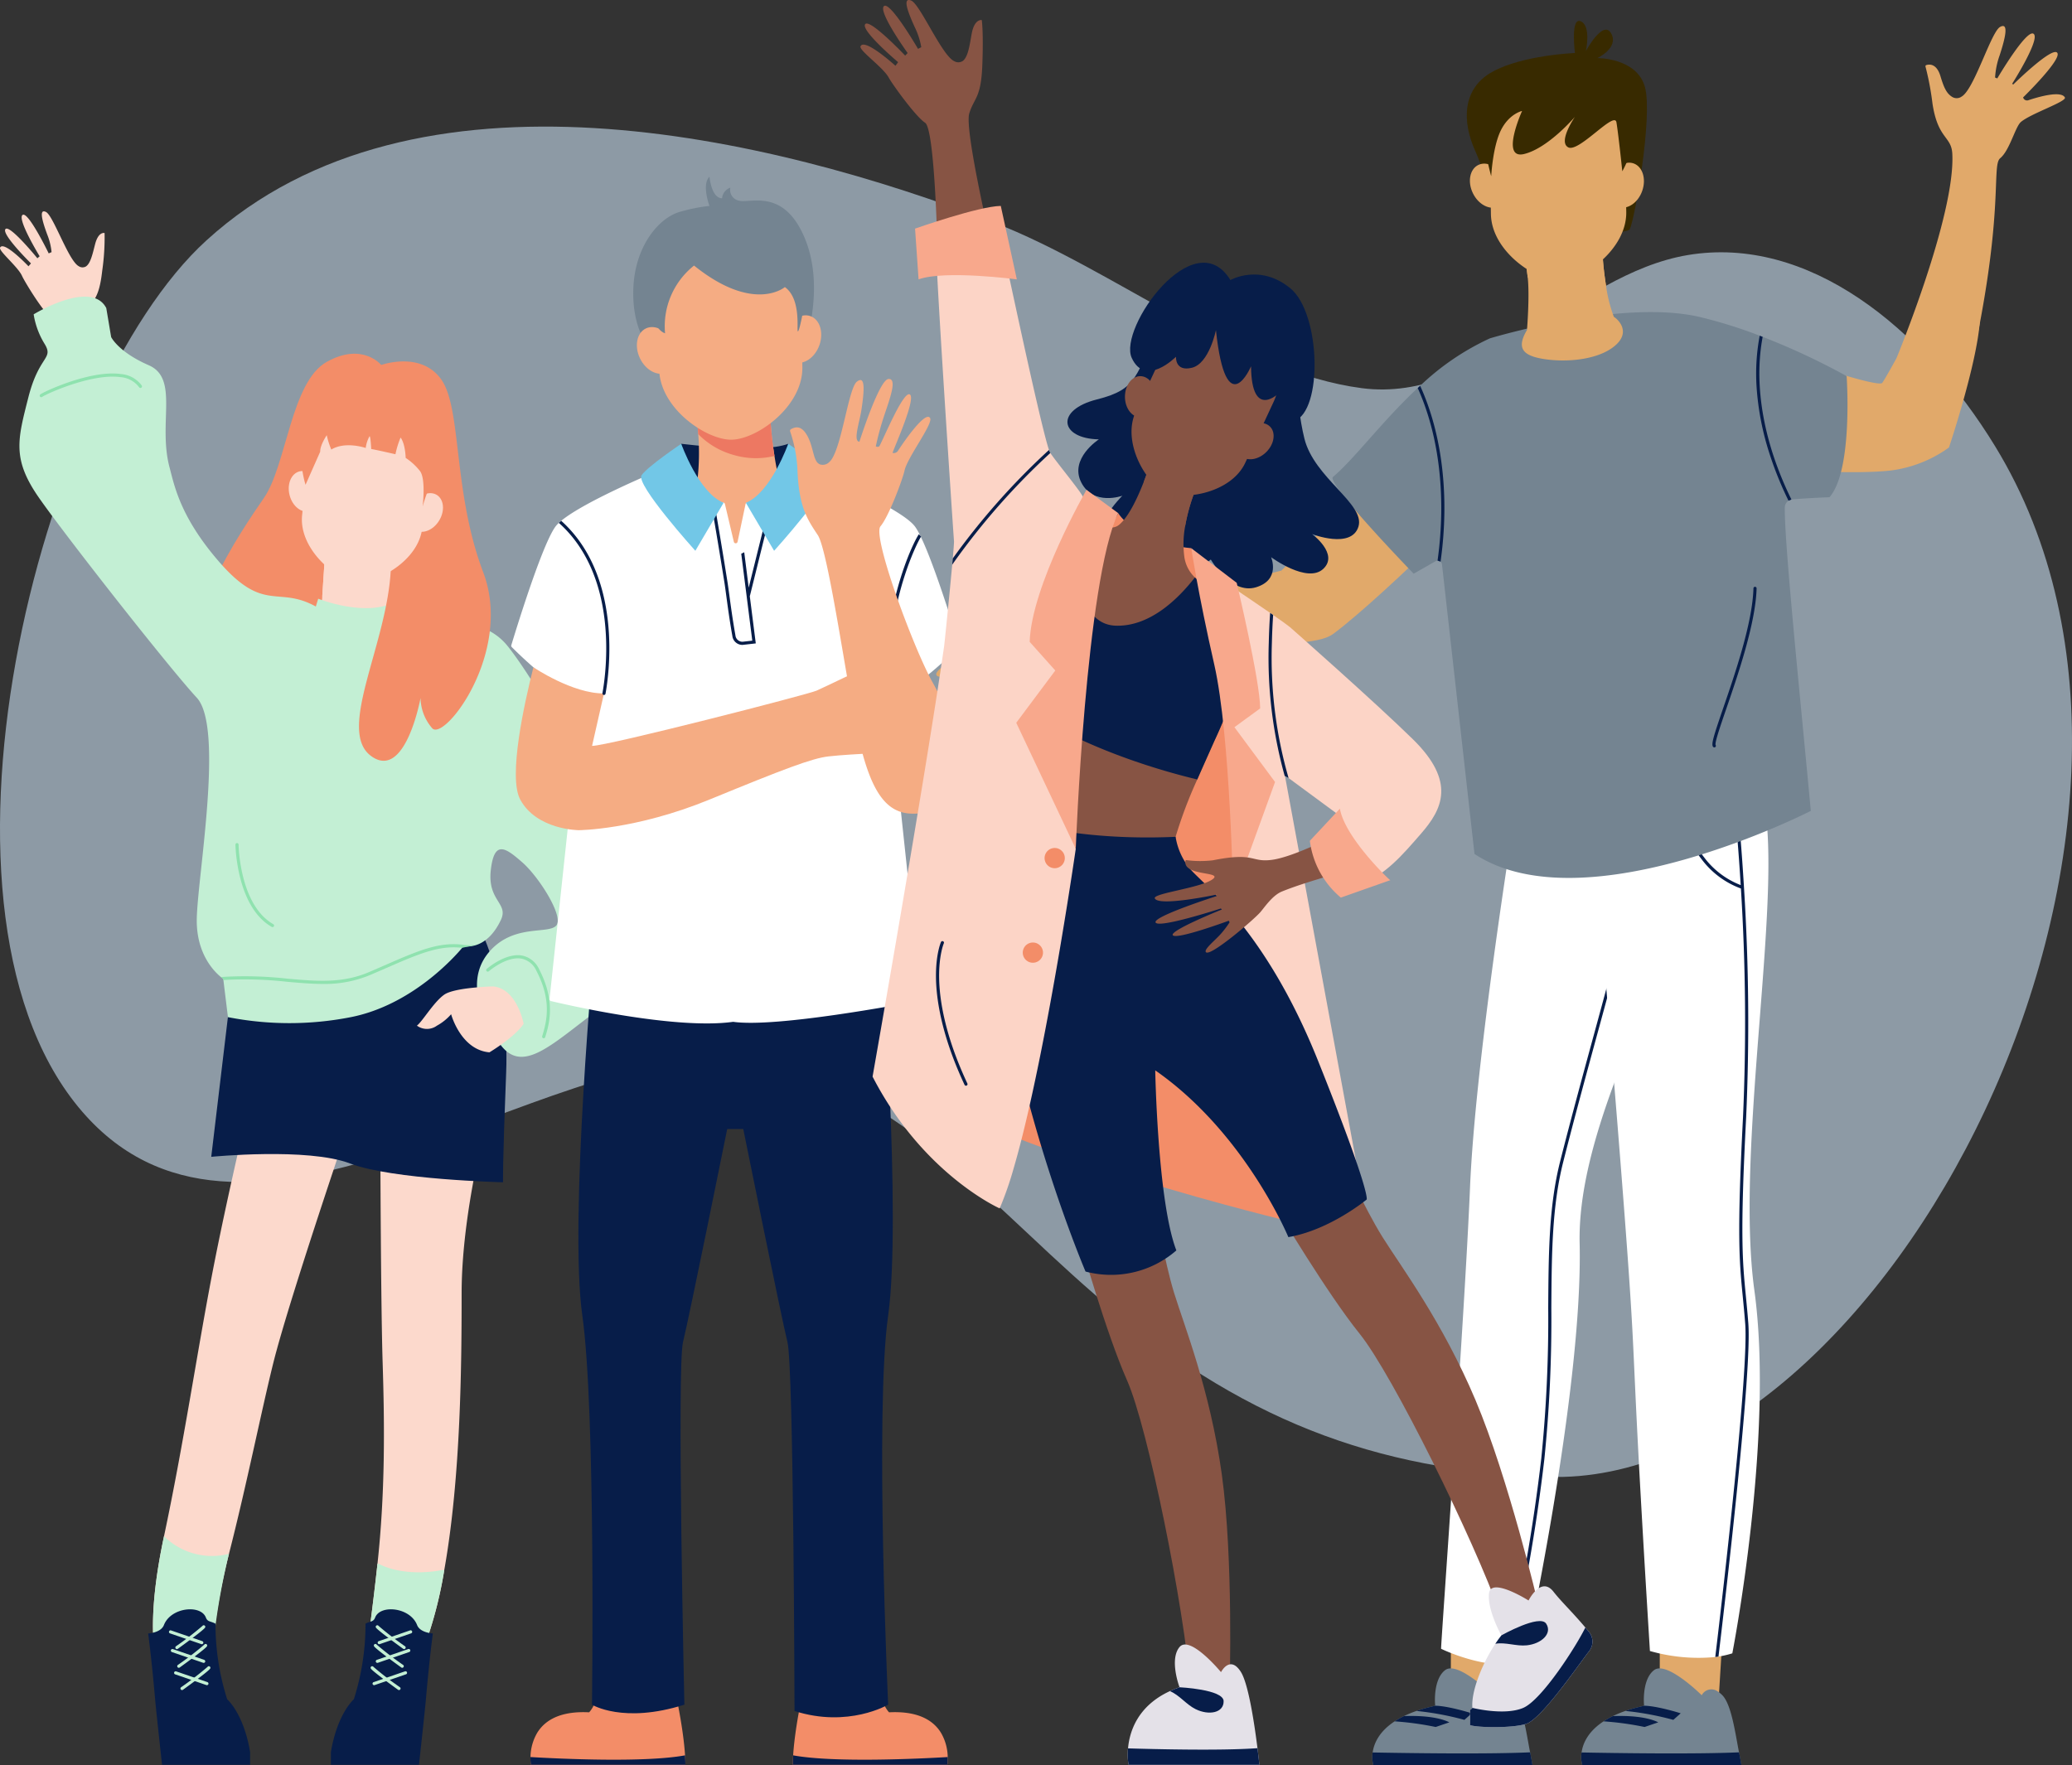
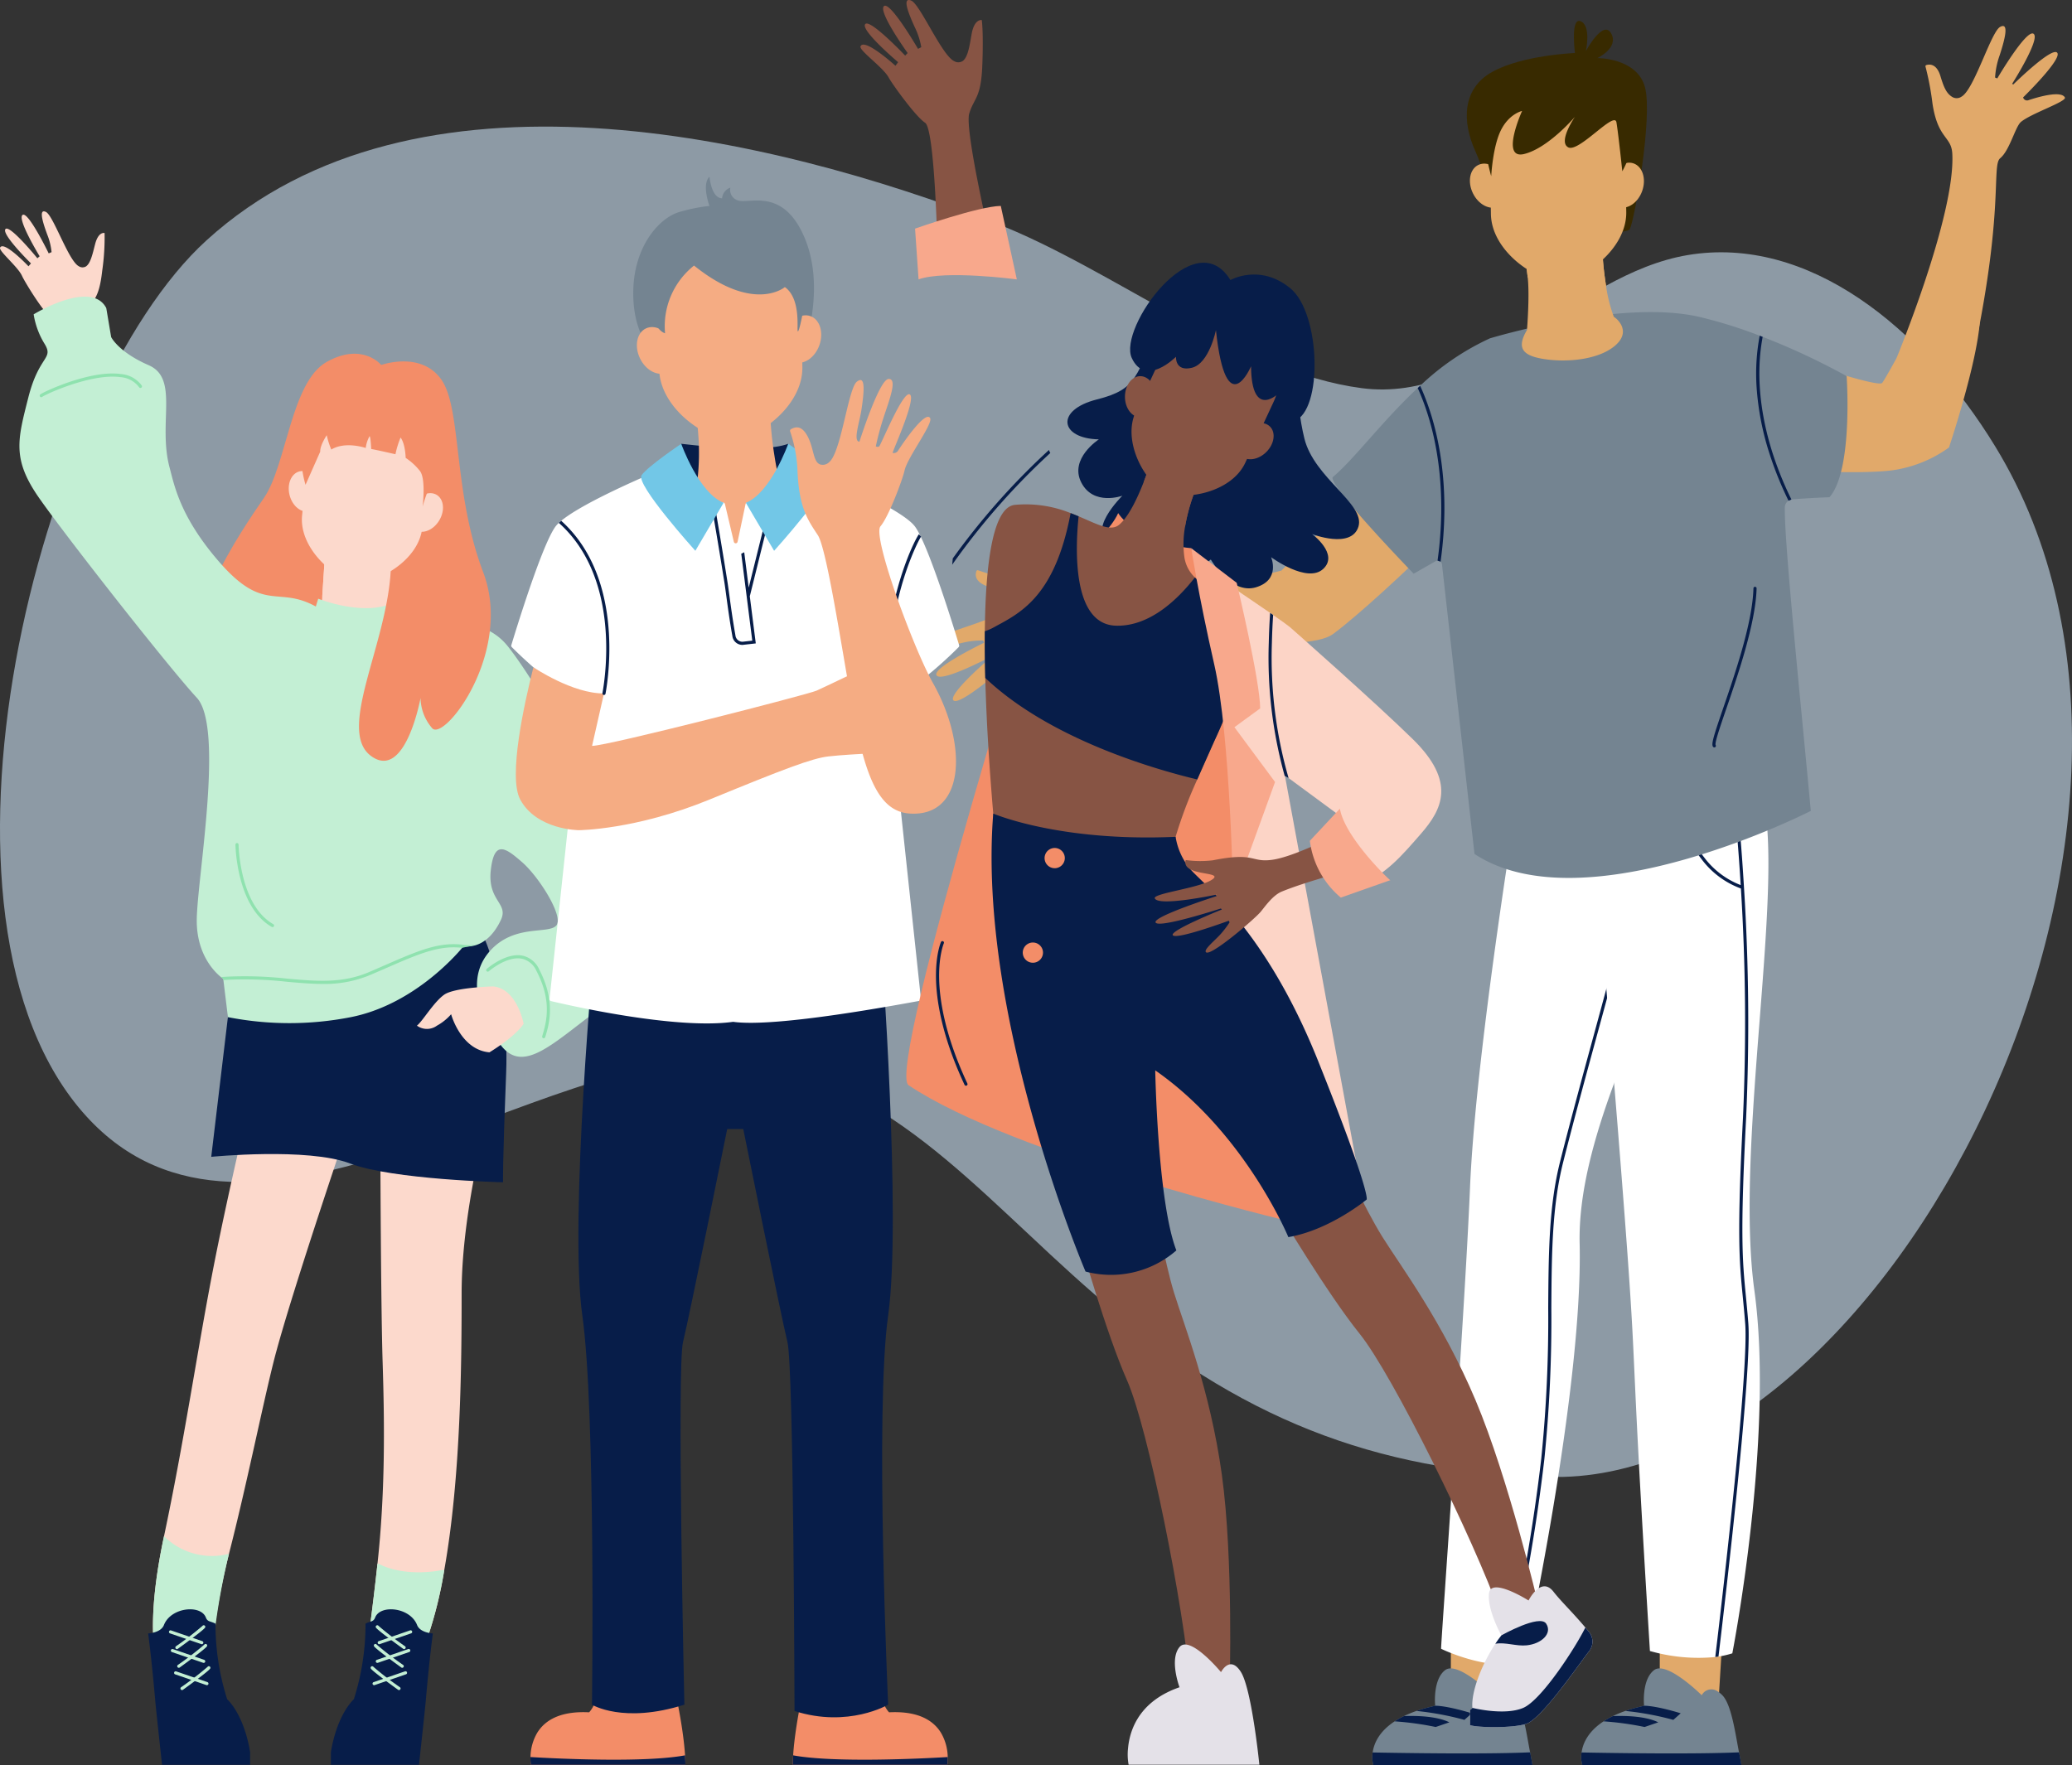
<svg xmlns="http://www.w3.org/2000/svg" width="510" height="434.52" viewBox="0 0 510 434.52">
  <rect x="0" y="0" width="510" height="434.52" fill="#333333" stroke="none" />
  <defs>
    <clipPath id="clip-path">
      <path id="Clip_2" data-name="Clip 2" d="M0,0H510V332.444H0Z" fill="none" />
    </clipPath>
    <clipPath id="clip-path-2">
      <path id="Clip_2-2" data-name="Clip 2" d="M0,0H41.477V87.849H0Z" fill="none" />
    </clipPath>
    <clipPath id="clip-path-3">
      <path id="Clip_69" data-name="Clip 69" d="M0,0H25.766V47.927H0Z" fill="none" />
    </clipPath>
    <clipPath id="clip-path-4">
      <path id="Clip_222" data-name="Clip 222" d="M0,0H32.011V60.778H0Z" fill="none" />
    </clipPath>
  </defs>
  <g id="Group_2" data-name="Group 2" transform="translate(-780 -121.56)">
    <g id="Group_3" data-name="Group 3" transform="translate(780 152.727)">
      <path id="Clip_2-3" data-name="Clip 2" d="M0,0H510V332.444H0Z" fill="none" />
      <g id="Group_3-2" data-name="Group 3" clip-path="url(#clip-path)">
        <path id="Fill_1" data-name="Fill 1" d="M491.12,78.769c57.636,94.294-27.492,256.567-110.175,253.637-42.43-1.5-76.016-14.092-111.547-44.929-29.6-25.687-51.685-54.6-89.524-57.577C133.532,226.252,61.8,288.182,21.259,243.656-23.112,194.912,9.431,65.65,50.839,27.992,102.123-18.65,189.813,2.429,244.716,23.65,274.14,35.022,305.031,60.458,335.2,64.394c29.5,3.849,51.946-28.059,80.27-32.776,29.462-4.907,57.6,17.614,75.653,47.151" transform="translate(0 0)" fill="#8d9aa5" />
      </g>
    </g>
    <g id="Group_244" data-name="Group 244" transform="translate(780 121.56)">
      <g id="Group_3-3" data-name="Group 3" transform="translate(466.792 6.405)">
        <path id="Clip_2-4" data-name="Clip 2" d="M0,0H41.477V87.849H0Z" transform="translate(0 0)" fill="none" />
        <g id="Group_3-4" data-name="Group 3" transform="translate(0 0)" clip-path="url(#clip-path-2)">
          <path id="Fill_1-2" data-name="Fill 1" d="M0,81.794c4.017,3.61,17.425,6.055,17.425,6.055,9.56-41.218,5.793-53.387,8.116-55.309s3.705-7.726,5.082-8.906c2.445-2.1,11.391-5.051,10.829-6.055-.982-1.76-6.655-.088-9,.694a.991.991,0,0,1-1.276-.7s9.707-9.461,8.388-11S28.736,14.41,28.736,14.41l-.253-.2S35.5,3.179,33.753,1.919,24.819,12.9,24.819,12.9l-.545-.211A19.7,19.7,0,0,1,25.4,7.215c1.372-4.2,2.342-8.22.11-6.99-2.131,1.174-6,14.119-9.033,16.823a2.513,2.513,0,0,1-.417.309,2.1,2.1,0,0,1-2.155.2l-.007,0c-1.515-.827-2.2-2.314-3.065-5.2C9.883,9.186,8.071,9.389,7.352,9.615a.3.3,0,0,0-.2.388,70.3,70.3,0,0,1,1.723,9.135c1.333,8.746,4.639,7.93,4.871,12.3C14.555,46.63,0,81.794,0,81.794" transform="translate(0 0)" fill="#e1a96a" />
        </g>
      </g>
      <path id="Fill_4" data-name="Fill 4" d="M23.055,9.2s-2.678,4.89-3.493,6.055S1.4,10.6,1.4,10.6L0,36.843s13.179.907,21.541,0A31.19,31.19,0,0,0,35.98,31.165S42.827,10.829,43.595,0Z" transform="translate(443.737 79)" fill="#e1a96a" />
      <path id="Fill_6" data-name="Fill 6" d="M86.168.1c1.5,5.939,2.941,17.986,2.941,17.986-41.863,6.144-54.517-.046-56.623,2.11s-8,3.059-9.293,4.334C20.9,26.8,17.225,35.473,16.27,34.83c-1.674-1.123.459-6.639,1.431-8.913a.99.99,0,0,0-.595-1.328S6.88,33.487,5.453,32.046s8.7-10.149,8.7-10.149l-.184-.269S2.407,27.716,1.294,25.871s11.677-8,11.677-8l-.165-.56a19.706,19.706,0,0,0-5.547.667C2.956,19-1.125,19.637.283,17.513c1.345-2.028,14.563-4.821,17.508-7.621a2.625,2.625,0,0,0,.342-.39,2.1,2.1,0,0,0,.375-2.133.021.021,0,0,0,0-.007c-.7-1.577-2.125-2.386-4.929-3.481C10.495,2.679,10.848.889,11.131.19a.305.305,0,0,1,.4-.165A70.128,70.128,0,0,0,20.5,2.492C29.1,4.537,28.019,7.766,32.354,8.357c12.164,1.656,30.138-2.938,41.6-5.307C77.747,2.267,86.168.1,86.168.1" transform="translate(229.225 140.378)" fill="#e1a96a" />
      <path id="Fill_8" data-name="Fill 8" d="M5.856,3.281S3.484,4.784,0,2.523a2.576,2.576,0,0,0,.342-.391A2.1,2.1,0,0,0,.717,0,8.726,8.726,0,0,0,5.856,3.281" transform="translate(246.441 148.519)" fill="#ed7862" />
      <path id="Fill_10" data-name="Fill 10" d="M7.828,51.274c0-.482-2.6-12.264-5.782-19.334s-3.276-15.252,4.24-19.4S26.619,7.909,26.619,7.909,25.463-1.053,28.064.1s1.253,7.324,1.253,7.324,4.246-7.9,6.218-4.337-3.4,6.072-3.4,6.072,9.81-.1,11.738,7.227-2.6,32.765-3.758,34.885-32.283,0-32.283,0" transform="translate(361.035 5.143)" fill="#382a00" />
      <path id="Fill_12" data-name="Fill 12" d="M0,0V20.108s8.994,3.6,14.326,1.35L15.547,1.607Z" transform="translate(357.112 399.642)" fill="#e1a96a" />
      <path id="Fill_14" data-name="Fill 14" d="M63.9,41.31q-.095.514-.208,1.041c-3.12,14.875-13.507,35.137-21.1,55.7-4.991,13.519-8.777,27.166-8.491,39.493.842,36.5-13.752,103.213-13.752,103.213a19.69,19.69,0,0,1-3.837.459c-.265.006-.53.009-.8.008C7.8,241.158,0,237.3,0,237.3c-.072-1.133,5.793-81.765,7.117-113.485,1.315-31.5,10.689-89.62,10.689-89.62L57.974,0S60.337,8.031,63.8,27.84c.174.995.35,2.015.53,3.069a29.805,29.805,0,0,1-.433,10.4" transform="translate(354.71 168.607)" fill="#fff" />
      <path id="Fill_16" data-name="Fill 16" d="M27.038.265a.386.386,0,0,0-.75.168c-.023.352-.539,2.367-1.332,5.327v0c-.739,2.762-1.717,6.349-2.763,10.186-2.679,9.806-6.01,22.01-8.615,32.331-2.768,10.964-2.841,22.583-2.928,36.037A340.11,340.11,0,0,1,8.943,121.38,440.334,440.334,0,0,1,0,172.144c.266,0,.53,0,.8-.008A442.127,442.127,0,0,0,9.71,121.465a340.629,340.629,0,0,0,1.711-37.146c.085-13.4.161-24.978,2.905-35.852,2.6-10.315,5.934-22.516,8.609-32.318.922-3.375,1.646-6.032,2.213-8.125v0c1.715-6.347,1.976-7.5,1.891-7.758" transform="translate(370.425 237.681)" fill="#071d49" />
      <path id="Fill_18" data-name="Fill 18" d="M0,0V20.108s8.994,3.6,14.326,1.35L15.547,1.607Z" transform="translate(408.533 399.642)" fill="#e1a96a" />
      <path id="Fill_20" data-name="Fill 20" d="M47.439,122.9c4.974,36.161-5.424,89.374-5.424,89.374a22.815,22.815,0,0,1-3.4.794c-.264.042-.531.081-.794.114A43.435,43.435,0,0,1,21.734,211.7c-4.683-75.51-3.228-65.795-5.487-97.172C15.38,102.493,14.21,87.67,12.925,71.9v0c-.561-6.854-1.141-13.886-1.728-20.948v0q-.1-1.131-.191-2.261v0c-.022-.259-.042-.519-.064-.777-.128-1.559-4.924-6.523-6.123-10.764A151.224,151.224,0,0,1,0,5.534L34.135,1.692,49.155,0c6.243,21.568-6.688,86.739-1.715,122.9" transform="translate(384.377 194.755)" fill="#fff" />
      <path id="Fill_22" data-name="Fill 22" d="M37.883,0C37.933.569,0,38.39,0,38.39S.849,56.682,2.941,56.375c4.485-.658,7.729-.835,9.958-2.506,12.612-9.45,43.432-40.3,43.468-41.629C56.409,10.677,37.883,0,37.883,0" transform="translate(315.393 102.094)" fill="#e1a96a" />
      <path id="Fill_24" data-name="Fill 24" d="M15.314,123.039c-.2-2.558-.4-4.649-.6-6.671-.844-8.65-1.454-14.9.06-44.055a528.892,528.892,0,0,0-.5-56.124c-.017-.278-.035-.552-.05-.822C13.672,6.254,13.118.491,13.1.349a.385.385,0,0,0-.767.074c.013.14.553,5.764,1.1,14.679A20.474,20.474,0,0,1,4.44,8.288,25.937,25.937,0,0,1,.749,1.8a.386.386,0,1,0-.728.254A26.256,26.256,0,0,0,3.814,8.74a21.144,21.144,0,0,0,9.669,7.2A528.025,528.025,0,0,1,14,72.273c-1.517,29.215-.906,35.488-.058,44.171.2,2.017.4,4.1.6,6.655.886,11.45-5.343,65.086-7.37,82.043.264-.033.53-.072.794-.114,2.052-17.2,8.234-70.519,7.345-81.988" transform="translate(415.022 202.797)" fill="#071d49" />
      <path id="Fill_26" data-name="Fill 26" d="M111.318,48.092c-.143,8.661,3.814,46.863,6.4,74.707,0,0-55.624,28.489-82.781,10.6l-8-71.275a1.047,1.047,0,0,0-.35-.674,1.066,1.066,0,0,0-.742-.262,1.039,1.039,0,0,0-.48.138l-5.4,3.078S-1.683,42.086.1,40.583c5.287-4.444,12.077-13.692,20.858-21.89q.3-.278.6-.551v0A62.922,62.922,0,0,1,38.716,6.47S70.873-3.321,90.3,1.186a115.849,115.849,0,0,1,14.831,4.626c.247.094.492.189.735.285a170.735,170.735,0,0,1,20.668,9.662s1.64,23.138-4.217,29.818c0,0-4.556.154-9.141.528a1.5,1.5,0,0,0-.235.035,1.964,1.964,0,0,0-.713.293,2.022,2.022,0,0,0-.913,1.659" transform="translate(327.994 76.833)" fill="#748491" />
      <path id="Fill_28" data-name="Fill 28" d="M22.7,26.953c-4.241,3.4-12.06,3.983-17.6,3.039C.118,29.144-1.324,27.274,1.262,22.9c0,0,.7-8.478.17-13.028C1.011,6.231.558,3.761.558,3.761,11.373,6.073,20.344,0,20.344,0c-.838,1.811-.456,6.619.385,12.067a36.052,36.052,0,0,0,1.917,7.593c1.02.611,4.425,3.784.057,7.292" transform="translate(374.587 58.342)" fill="#e1a96a" />
      <path id="Fill_30" data-name="Fill 30" d="M20.171,12.067a17.556,17.556,0,0,1-8.193,1.908c-4.71,0-8.835-1.643-11.106-4.1C.453,6.231,0,3.761,0,3.761,10.814,6.073,19.786,0,19.786,0c-.839,1.811-.457,6.619.385,12.067" transform="translate(375.145 58.342)" fill="#e1a96a" style="mix-blend-mode: multiply;isolation: isolate" />
      <path id="Fill_32" data-name="Fill 32" d="M8.364,3.58C9.73,6.4,9.13,9.511,7.022,10.533S2.1,10.1.733,7.279-.033,1.347,2.075.326,7,.762,8.364,3.58" transform="translate(361.799 40.282)" fill="#e1a96a" />
      <path id="Fill_34" data-name="Fill 34" d="M.415,4.139C-.616,7.1.34,10.119,2.551,10.891s4.84-1,5.872-3.959S8.5.952,6.287.181s-4.84,1-5.872,3.958" transform="translate(395.797 40.046)" fill="#e1a96a" />
      <path id="Fill_36" data-name="Fill 36" d="M17.214,51.408C11.325,51.5.439,44.177.295,35.015L0,16.5A16.277,16.277,0,0,1,15.973.016L16.829,0A16.279,16.279,0,0,1,33.314,15.974l.293,18.516c.144,9.16-10.5,16.825-16.393,16.919" transform="translate(366.679 17.682)" fill="#e1a96a" />
      <path id="Fill_38" data-name="Fill 38" d="M.011,16.1C-.162,20.185,1.758,26.97,1.758,26.97s.373-7.3,2.4-11.35,5.2-4.722,5.2-4.722-5.452,12.046.5,10.6,12.507-9.155,12.507-9.155-4.24,6.167-1.638,7.516S32.1,10.8,32.583,13.692s1.445,12.053,1.445,12.053a24.824,24.824,0,0,0,2.12-5.079c.674-2.541,3.565-9.479-.674-14.78S19.749-2.072,7.464,1.933C1.842,3.766.155,12.715.011,16.1" transform="translate(365.286 16.417)" fill="#382a00" />
      <path id="Fill_40" data-name="Fill 40" d="M39.412,23.78H.258a6.826,6.826,0,0,1-.174-3.086c.3-2.165,1.528-5.111,5.406-7.658A20.963,20.963,0,0,1,7.8,11.731a28.663,28.663,0,0,1,3.06-1.26h0q.832-.288,1.746-.553c.9-.261,2.882-.729,2.882-.729-.06-.108-.64-6.446,2.452-8.778a1.832,1.832,0,0,1,.4-.232c3.4-1.45,11.317,6.429,11.317,6.429a2.659,2.659,0,0,1,3.953-.922,6.551,6.551,0,0,1,1.09.885c2.3,2.276,3.261,9.7,4.133,14.085.367,1.861.568,3.124.568,3.124" transform="translate(389.205 410.74)" fill="#748491" />
      <path id="Fill_42" data-name="Fill 42" d="M39.413,3.123H.258A6.837,6.837,0,0,1,.084.038C7.885.188,28.1.5,38.843,0c.368,1.861.569,3.123.569,3.123" transform="translate(389.206 431.396)" fill="#071d49" />
      <path id="Fill_44" data-name="Fill 44" d="M13.616,1.865,11.8,3.482A72.442,72.442,0,0,0,0,1.284C.554,1.091,1.136.908,1.746.729,2.643.468,4.629,0,4.629,0c3.259.046,8.987,1.865,8.987,1.865" transform="translate(400.072 419.928)" fill="#071d49" />
      <path id="Fill_46" data-name="Fill 46" d="M13.466,1.574,10.1,2.72A73.762,73.762,0,0,0,0,1.333,20.791,20.791,0,0,1,2.314.028c3.068-.1,8.07.006,11.152,1.546" transform="translate(394.696 422.442)" fill="#071d49" />
      <path id="Fill_48" data-name="Fill 48" d="M39.412,23.78H.258a6.826,6.826,0,0,1-.174-3.086c.3-2.165,1.528-5.111,5.406-7.658A20.963,20.963,0,0,1,7.8,11.731a28.663,28.663,0,0,1,3.06-1.26h0q.832-.288,1.746-.553c.9-.261,2.882-.729,2.882-.729-.06-.108-.64-6.446,2.452-8.778a1.832,1.832,0,0,1,.4-.232c3.4-1.45,11.317,6.429,11.317,6.429a2.659,2.659,0,0,1,3.953-.922,6.551,6.551,0,0,1,1.09.885c2.3,2.276,3.261,9.7,4.133,14.085.367,1.861.568,3.124.568,3.124" transform="translate(337.784 410.74)" fill="#748491" />
      <path id="Fill_50" data-name="Fill 50" d="M39.413,3.123H.258A6.837,6.837,0,0,1,.084.038C7.885.188,28.1.5,38.843,0c.368,1.861.569,3.123.569,3.123" transform="translate(337.784 431.396)" fill="#071d49" />
      <path id="Fill_52" data-name="Fill 52" d="M13.616,1.865,11.8,3.482A72.442,72.442,0,0,0,0,1.284C.554,1.091,1.136.908,1.746.729,2.643.468,4.629,0,4.629,0c3.259.046,8.987,1.865,8.987,1.865" transform="translate(348.65 419.928)" fill="#071d49" />
      <path id="Fill_54" data-name="Fill 54" d="M13.466,1.574,10.1,2.72A73.762,73.762,0,0,0,0,1.333,20.791,20.791,0,0,1,2.314.028c3.068-.1,8.07.006,11.152,1.546" transform="translate(343.275 422.442)" fill="#071d49" />
      <path id="Fill_56" data-name="Fill 56" d="M6.559,31.144a94.62,94.62,0,0,1-.937,12.163l-.741-.263a93.658,93.658,0,0,0,.908-11.93C5.885,22.964,4.89,11.449,0,.552.2.366.4.183.6,0c5.04,11.1,6.06,22.851,5.961,31.144" transform="translate(348.956 94.974)" fill="#071d49" />
      <path id="Fill_58" data-name="Fill 58" d="M8.678,40.328a84,84,0,0,1-4.5-11.013C1.726,21.791-.443,11.161,1.6.285,1.359.189,1.115.094.868,0A50.331,50.331,0,0,0,.1,12.58,67.938,67.938,0,0,0,3.455,29.573a84.782,84.782,0,0,0,4.51,11.047Z" transform="translate(432.261 82.645)" fill="#071d49" />
      <path id="Fill_60" data-name="Fill 60" d="M10.875.4A.385.385,0,0,0,10.5,0a.379.379,0,0,0-.4.374C9.865,8.883,5.545,21.452,2.687,29.768.219,36.953-.35,38.84.184,39.414a.383.383,0,0,0,.283.124.378.378,0,0,0,.263-.1.385.385,0,0,0,.046-.514c-.195-.65,1.183-4.659,2.64-8.9C6.29,21.658,10.632,9.022,10.875.4" transform="translate(421.493 144.46)" fill="#071d49" />
      <path id="Fill_62" data-name="Fill 62" d="M45.4,2.772S40.819-2.914,32,2,22.124,27.375,16.534,35.5-5.822,67.916,2.08,79.287,37.593,92.2,37.593,92.2L53.917,6.394Z" transform="translate(48.431 87.084)" fill="#f38d68" />
      <path id="Fill_64" data-name="Fill 64" d="M0,25.763c8.8,6.487,20.686-.385,20.686-.385C17.4,17.116,18.951,7.74,19.814,3.93c.253-1.108.448-1.746.448-1.746C8.914,4.626,1.671,0,1.671,0L.865,12.423Z" transform="translate(78.457 134.377)" fill="#fcd9cc" />
      <path id="Fill_66" data-name="Fill 66" d="M0,12.423a15.679,15.679,0,0,0,12.013-1.53A16.475,16.475,0,0,0,18.949,3.93c.252-1.109.448-1.746.448-1.746C8.049,4.625.806,0,.806,0Z" transform="translate(79.323 134.377)" fill="#fcd9cc" style="mix-blend-mode: multiply;isolation: isolate" />
      <g id="Group_70" data-name="Group 70" transform="translate(0 52.031)">
        <path id="Clip_69-2" data-name="Clip 69" d="M0,0H25.766V47.927H0Z" fill="none" />
        <g id="Group_70-2" data-name="Group 70" clip-path="url(#clip-path-3)">
          <path id="Fill_68" data-name="Fill 68" d="M21.659,46.952c-1.9,1.586-7.77.761-7.77.761s.322-20.371-1.587-21.829-6.294-8.669-6.878-9.991C4.431,13.648-.391,9.741.025,8.924c.921-1.813,6.988,4.6,6.988,4.6l.612-.71S.331,5.646,1.333,4.38,9.2,11.55,9.2,11.55l.56-.492S4.19,1.952,5.542.893s6.444,9.455,6.444,9.455l.707-.306a15.709,15.709,0,0,0-1.062-4.323c-1.224-3.3-2.121-6.47-.305-5.561,1.732.868,5.215,11.052,7.713,13.112a1.988,1.988,0,0,0,.341.232,1.672,1.672,0,0,0,1.723.092l0,0c1.181-.705,1.7-3.167,2.3-5.489.829-3.231,2.338-2.763,2.338-2.763a57.759,57.759,0,0,1-.591,9.359c-.789,7-2.231,6.694-3.5,9.942s0,22.313,0,22.313" transform="translate(0 0)" fill="#fcd9cc" />
        </g>
      </g>
      <path id="Fill_71" data-name="Fill 71" d="M0,142.906c4.63,6.79,12.963,1.852,12.963,1.852a102.652,102.652,0,0,0,6.215-22.288c4.113-23.037,4.278-51.161,4.278-68.146,0-23.149,8.334-50.619,8.334-50.619L3.394,0s.074,54.165.619,71.3c.511,16.087.6,32.308-1.265,49.551C1.407,133.275,0,142.906,0,142.906" transform="translate(90.168 264.086)" fill="#fcd9cc" />
      <path id="Fill_73" data-name="Fill 73" d="M.024,137.939s7.693,8.809,14.516,4.225a161.112,161.112,0,0,1,4.168-23.719c4.332-16.892,8.11-35.781,10.943-47.115C33.809,54.7,50.429,6.164,50.429,6.164L25.559,0S18.827,27.353,14.471,50.088C10.762,69.442,7.539,91.4,2.717,114.112.887,122.729-.176,130.91.024,137.939" transform="translate(37.652 264.086)" fill="#fcd9cc" />
      <path id="Fill_75" data-name="Fill 75" d="M65.008,0c.618-.312,8.48,14.391,7.581,37s-.772,26.983-.772,26.983-27.239-.642-37.646-4.625S0,57.717,0,57.717L4.1,23.325,4.618,3.217S58.438,3.324,65.008,0" transform="translate(51.996 227.077)" fill="#071d49" />
      <path id="Fill_77" data-name="Fill 77" d="M142.175,175.77c-11.273,8.384-18.5,15.9-23.994,8.095s-8.129-16.579-2.162-23,14.188-3.854,16.116-6.038-4.241-11.95-8.351-15.548-6.922-5.652-7.765,1.928,4.423,8.095,2.5,12.208c-1.328,2.833-3.2,5.056-5.629,6.038a.008.008,0,0,0-.007,0,7.669,7.669,0,0,1-3.615.513s-.1.124-.289.353c-1.843,2.2-12.378,14.086-27.4,17.057a78.3,78.3,0,0,1-30.259,0L50.2,168.24l-.039-.313a6.51,6.51,0,0,1-.57-.424c-1.609-1.3-6.067-5.691-5.942-14.223.153-10.408,6.781-47.219,0-54.544S11.615,59.248,4.868,49.6-.439,35.193,2.2,24.785s6.3-9.362,3.991-13.161A19.684,19.684,0,0,1,3.5,4.356S17.665-4.317,21.374,2.813l1.2,7.132s1.735,3.662,9.252,6.939,2.23,14.251,5.121,25.144c1.2,4.534,2.625,12.146,12.055,23.078C62.11,80.3,64.373,68.092,78.379,80.171c7.78,6.711,31.419-7.18,41.827,5.906s27.752,48.355,33.822,55.293-.578,26.017-11.853,34.4" transform="translate(4.784 73.03)" fill="#c3efd4" />
      <path id="Fill_79" data-name="Fill 79" d="M2.038,0s12.006,4.855,19.4.538l2.643,7.453s-1.52,5.835-12.6,5.525C2.3,13.259-.634,8.5.111,6.321.285,5.808,2.038,0,2.038,0" transform="translate(76.285 147.394)" fill="#c3efd4" />
      <path id="Fill_81" data-name="Fill 81" d="M5.467.878S15.275-2.67,20.286,4.5s2.827,27.729,10.279,47.388S21.014,93.647,18.017,90.306a11.649,11.649,0,0,1-2.87-7.453S11.421,103.412,2.94,97.116,6.929,69.687,7.823,51.245,5.467.878,5.467.878" transform="translate(88.366 88.978)" fill="#f38d68" />
      <path id="Fill_83" data-name="Fill 83" d="M.916,2.812C-.522,5.21-.235,8.024,1.557,9.1s4.411,0,5.85-2.394S8.558,1.493,6.766.418,2.354.414.916,2.812" transform="translate(100.713 121.407)" fill="#fcd9cc" />
      <path id="Fill_85" data-name="Fill 85" d="M7.544,4.072C8.227,6.783,7.137,9.395,5.109,9.9S.886,8.632.2,5.92.611.6,2.638.087,6.861,1.36,7.544,4.072" transform="translate(71.073 115.965)" fill="#fcd9cc" />
      <path id="Fill_87" data-name="Fill 87" d="M13.289,45.753c5.228.55,15.487-5.1,16.343-13.232L31.36,16.082A14.529,14.529,0,0,0,18.469.16l-.76-.08A14.53,14.53,0,0,0,1.786,12.972L.058,29.41c-.856,8.134,8,15.793,13.232,16.343" transform="translate(74.305 97.404)" fill="#fcd9cc" />
      <path id="Fill_89" data-name="Fill 89" d="M32.455,24.486A45.777,45.777,0,0,0,29.949,31.2s.835-6.731-.642-8.7a14.889,14.889,0,0,0-3.534-3.251s-.059-3.4-1.25-5.011a22.04,22.04,0,0,0-1.266,4.112s-5.321-1.22-5.964-1.284c0,0-.179-3.627-.45-3.085a7.789,7.789,0,0,0-.9,2.827s-4.989-1.734-8.471.386a19.038,19.038,0,0,1-1.122-3.534s-1.689,2.506-1.607,4.048L1.129,25.866s-2.357-7.2-.261-13.877S14.326-4.136,25.773,1.967c7.253,3.868,8.417,18.742,6.682,22.519" transform="translate(74.078 93.478)" fill="#f38d68" />
      <path id="Fill_91" data-name="Fill 91" d="M18.748,0S9.318.225,6.736,2.021,1.347,8.645,0,9.655a4.177,4.177,0,0,0,4.939,0A12.788,12.788,0,0,0,8.42,6.848s2.357,8.769,9.43,9.38c0,0,6.287-3.766,8.42-7.023,0,0-1.572-8.645-7.522-9.206" transform="translate(102.619 242.844)" fill="#fcd9cc" />
      <path id="Fill_93" data-name="Fill 93" d="M0,22.055c4.63,6.79,12.963,1.852,12.963,1.852A102.652,102.652,0,0,0,19.179,1.619l-.387-.063S10.186,3.541,3.269.176A2.076,2.076,0,0,0,2.748,0C1.407,12.424,0,22.055,0,22.055" transform="translate(90.168 384.937)" fill="#c3efd4" />
      <path id="Fill_95" data-name="Fill 95" d="M.024,23.827s7.693,10.7,14.516,6.114A163,163,0,0,1,18.708,4.334,16.793,16.793,0,0,1,2.717,0C.887,8.617-.176,16.8.024,23.827" transform="translate(37.652 378.198)" fill="#c3efd4" />
      <path id="Fill_97" data-name="Fill 97" d="M0,35.188v3.084H21.683s1.5-13.7,1.7-16.06C24.22,12.446,25.1,5.94,25.1,5.94s-3.126-.123-3.882-2.066c-1.708-4.39-9.089-5.115-10.332-1.836-.418,1.1-1.113.831-2.361,1.493A61.158,61.158,0,0,1,5.653,22.146l0,0c-.093.08-2.313,2.06-4.074,6.884h0A33.56,33.56,0,0,0,0,35.188" transform="translate(81.445 396.191)" fill="#071d49" />
      <path id="Fill_99" data-name="Fill 99" d="M.386,3.421A.389.389,0,0,0,.511,3.4L8.221.75A.386.386,0,1,0,7.969.021L.26,2.671a.385.385,0,0,0,.126.75" transform="translate(92.961 401.361)" fill="#c3efd4" />
      <path id="Fill_101" data-name="Fill 101" d="M6.985,5.87a.385.385,0,0,0,.226-.7,78.143,78.143,0,0,1-6.5-5A.393.393,0,0,0,.179.06.38.38,0,0,0,.056.579c.4.642,5.231,4.157,6.7,5.218a.382.382,0,0,0,.225.073" transform="translate(92.48 400.116)" fill="#c3efd4" />
      <path id="Fill_103" data-name="Fill 103" d="M.386,3.421A.389.389,0,0,0,.511,3.4L8.221.75A.386.386,0,1,0,7.969.021L.26,2.671a.385.385,0,0,0,.126.75" transform="translate(92.497 405.96)" fill="#c3efd4" />
      <path id="Fill_105" data-name="Fill 105" d="M6.985,5.87a.385.385,0,0,0,.226-.7,78.143,78.143,0,0,1-6.5-5A.393.393,0,0,0,.179.06.38.38,0,0,0,.056.579c.4.642,5.231,4.157,6.7,5.218a.382.382,0,0,0,.225.073" transform="translate(92.016 404.715)" fill="#c3efd4" />
      <path id="Fill_107" data-name="Fill 107" d="M.386,3.421A.389.389,0,0,0,.511,3.4L8.221.75A.386.386,0,1,0,7.969.021L.26,2.671a.385.385,0,0,0,.126.75" transform="translate(91.702 411.445)" fill="#c3efd4" />
      <path id="Fill_109" data-name="Fill 109" d="M6.985,5.87a.385.385,0,0,0,.226-.7,78.143,78.143,0,0,1-6.5-5A.393.393,0,0,0,.179.06.38.38,0,0,0,.056.579c.4.642,5.231,4.157,6.7,5.218a.382.382,0,0,0,.225.073" transform="translate(91.221 410.201)" fill="#c3efd4" />
      <path id="Fill_111" data-name="Fill 111" d="M25.1,35.188v3.084H3.421s-1.5-13.7-1.7-16.06C.883,12.446,0,5.94,0,5.94s3.126-.123,3.882-2.066c1.708-4.39,9.089-5.115,10.332-1.836.418,1.1,1.113.831,2.361,1.493a61.158,61.158,0,0,0,2.876,18.615l0,0c.093.08,2.313,2.06,4.074,6.884h0A33.56,33.56,0,0,1,25.1,35.188" transform="translate(36.464 396.191)" fill="#071d49" />
      <path id="Fill_113" data-name="Fill 113" d="M8.1,3.421A.389.389,0,0,1,7.969,3.4L.26.75A.386.386,0,0,1,.511.021l7.709,2.65a.385.385,0,0,1-.126.75" transform="translate(41.571 401.361)" fill="#c3efd4" />
      <path id="Fill_115" data-name="Fill 115" d="M.386,5.87a.385.385,0,0,1-.226-.7,78.318,78.318,0,0,0,6.5-5A.393.393,0,0,1,7.192.06a.38.38,0,0,1,.123.519c-.4.642-5.231,4.157-6.7,5.218a.382.382,0,0,1-.225.073" transform="translate(43.161 400.116)" fill="#c3efd4" />
      <path id="Fill_117" data-name="Fill 117" d="M8.1,3.421A.389.389,0,0,1,7.969,3.4L.26.75A.386.386,0,0,1,.511.021l7.709,2.65a.385.385,0,0,1-.126.75" transform="translate(42.035 405.96)" fill="#c3efd4" />
      <path id="Fill_119" data-name="Fill 119" d="M.386,5.87a.385.385,0,0,1-.226-.7,78.143,78.143,0,0,0,6.5-5A.393.393,0,0,1,7.192.06a.38.38,0,0,1,.123.519c-.4.642-5.231,4.157-6.7,5.218a.382.382,0,0,1-.225.073" transform="translate(43.625 404.715)" fill="#c3efd4" />
      <path id="Fill_121" data-name="Fill 121" d="M8.1,3.421A.389.389,0,0,1,7.969,3.4L.26.75A.386.386,0,0,1,.511.021l7.709,2.65a.385.385,0,0,1-.126.75" transform="translate(42.83 411.445)" fill="#c3efd4" />
      <path id="Fill_123" data-name="Fill 123" d="M.386,5.87a.385.385,0,0,1-.226-.7,78.143,78.143,0,0,0,6.5-5A.393.393,0,0,1,7.192.06a.38.38,0,0,1,.123.519c-.4.642-5.231,4.157-6.7,5.218a.382.382,0,0,1-.225.073" transform="translate(44.42 410.201)" fill="#c3efd4" />
      <path id="Fill_125" data-name="Fill 125" d="M63.3.033a.007.007,0,0,0-.006,0,10.1,10.1,0,0,1-3.563.129C53.7-.638,48.638,1.57,40.245,5.229c-1.193.52-2.454,1.069-3.8,1.645-6.569,2.814-12.857,2.257-20.14,1.609A93.626,93.626,0,0,0,1.5,8q-.772.05-1.5.089a6.975,6.975,0,0,0,.57.424l.039.313c.307-.018.619-.035.937-.056a92.7,92.7,0,0,1,14.694.484c3.069.271,5.961.528,8.781.528a28.806,28.806,0,0,0,11.731-2.2c1.344-.576,2.606-1.125,3.8-1.645C48.71,2.383,53.678.216,59.385.9Z" transform="translate(54.374 232.445)" fill="#8fe2af" />
      <path id="Fill_127" data-name="Fill 127" d="M9.122,20.687a.375.375,0,0,1-.19-.051C.243,15.691,0,.537,0,.385a.385.385,0,1,1,.771,0C.771.533,1,15.237,9.313,19.967a.385.385,0,0,1-.191.721" transform="translate(57.952 207.551)" fill="#8fe2af" />
      <path id="Fill_129" data-name="Fill 129" d="M14.166,20.452a.393.393,0,0,1-.113-.017.385.385,0,0,1-.255-.482c1.249-4.059,2.272-8.984-1.42-16.091a5.187,5.187,0,0,0-3.615-3C5.053.158.683,3.936.64,3.974a.386.386,0,0,1-.508-.58C.322,3.228,4.832-.668,8.906.1a5.918,5.918,0,0,1,4.156,3.407c4.147,7.982,2.407,13.636,1.472,16.673a.386.386,0,0,1-.368.272" transform="translate(119.659 235.154)" fill="#8fe2af" />
      <path id="Fill_131" data-name="Fill 131" d="M.386,5.842a.385.385,0,0,1-.248-.68C.86,4.552,12.476-.915,19.982.133a7.008,7.008,0,0,1,5.136,2.828.385.385,0,1,1-.639.431A6.274,6.274,0,0,0,19.875.9C12.746-.1,1.306,5.185.634,5.752a.388.388,0,0,1-.248.091" transform="translate(9.768 91.948)" fill="#8fe2af" />
      <path id="Fill_133" data-name="Fill 133" d="M4.649,43.065c-.577-.76-5.01-5.193-4.625-15.6s6.361-17.57,11.757-18.9a41.415,41.415,0,0,1,6.979-1.372s-1.982-5.262,0-7.189c0,0,.464,5.3,3.1,5.3A3.036,3.036,0,0,1,23.9,2.7a2.688,2.688,0,0,0,2.046,3.18c2.6.771,10.07-2.8,15.3,7.178s2.9,21.759,1.412,27.287A21.692,21.692,0,0,1,26.525,51.46c-11.756,1.734-21.876-8.4-21.876-8.4" transform="translate(155.869 43.504)" fill="#748491" />
      <path id="Fill_135" data-name="Fill 135" d="M2.7,0c.514,0,19.389,2.59,26.327,0L29.1,10.344s-3.019,4.241-12.014,5.3S0,9.379,0,8.994,2.7,0,2.7,0" transform="translate(164.983 109.257)" fill="#071d49" />
      <path id="Fill_137" data-name="Fill 137" d="M15.033,42.016C4.24,43.43,0,29.295,0,29.295A58.251,58.251,0,0,0,2.64,6.738a44.015,44.015,0,0,0-.713-5.5A20.9,20.9,0,0,0,20.292,0a87.308,87.308,0,0,0,1.116,12.113,77.429,77.429,0,0,0,3.045,12.655S25.826,40.6,15.033,42.016" transform="translate(169.224 100.134)" fill="#f5ac83" />
-       <path id="Fill_139" data-name="Fill 139" d="M19.481,12.113a19.317,19.317,0,0,1-10.13-.264A19.339,19.339,0,0,1,.713,6.739,44.241,44.241,0,0,0,0,1.241,20.9,20.9,0,0,0,18.365,0a87.307,87.307,0,0,0,1.116,12.113" transform="translate(171.152 100.134)" fill="#ed7862" />
      <path id="Fill_141" data-name="Fill 141" d="M8.851,3.815c1.429,2.989.776,6.279-1.459,7.348S2.186,10.675.757,7.685-.019,1.406,2.216.337,7.422.826,8.851,3.815" transform="translate(156.76 80.521)" fill="#f5ac83" />
      <path id="Fill_143" data-name="Fill 143" d="M.453,4.351C-.655,7.473.339,10.677,2.674,11.505S7.8,10.474,8.908,7.351,9.022,1.026,6.687.2,1.561,1.229.453,4.351" transform="translate(192.778 77.622)" fill="#f5ac83" />
      <path id="Fill_145" data-name="Fill 145" d="M18.01,54.384C11.78,54.449.306,46.638.2,36.947L0,17.357A17.219,17.219,0,0,1,16.991.01L17.9,0a17.219,17.219,0,0,1,17.347,16.99l.2,19.589c.1,9.692-11.208,17.74-17.437,17.8" transform="translate(162.046 53.865)" fill="#f5ac83" />
      <path id="Fill_147" data-name="Fill 147" d="M10.312,13.314A19.067,19.067,0,0,0,3.18,29.985s-5.785-1.4-1.751-16.093C2.7,9.267,7.636.882,17.214.112S34.635,2.521,36.976,10.9a25.765,25.765,0,0,1-.036,14.751s-.8,4.137-1.092,3.848.868-8-3.18-10.889c0,0-7.613,6.553-22.357-5.3" transform="translate(160.517 52.065)" fill="#748491" />
      <path id="Fill_149" data-name="Fill 149" d="M38.142,23.573H.09a11.5,11.5,0,0,1-.084-1.9,12.162,12.162,0,0,1,1.652-5.961c1.6-2.619,4.714-4.922,10.662-5.08q1-.03,2.116.028S17.2,8.032,17.2.809L34.371,0s3.1,12.177,3.68,21.255c.052.8.083,1.576.091,2.319" transform="translate(130.568 410.889)" fill="#f38d68" />
      <path id="Fill_151" data-name="Fill 151" d="M38.142,2.319H.09A11.5,11.5,0,0,1,.006.418C7.077.844,28.058,1.841,38.051,0c.052.8.083,1.576.091,2.319" transform="translate(130.568 432.144)" fill="#071d49" />
      <path id="Fill_153" data-name="Fill 153" d="M0,23.573H38.052a11.5,11.5,0,0,0,.084-1.9,12.162,12.162,0,0,0-1.652-5.961c-1.6-2.619-4.714-4.922-10.662-5.08q-1-.03-2.116.028S20.938,8.032,20.938.809L3.77,0S.667,12.177.091,21.255c-.052.8-.083,1.576-.091,2.319" transform="translate(195.133 410.889)" fill="#f38d68" />
      <path id="Fill_155" data-name="Fill 155" d="M0,2.319H38.052a11.5,11.5,0,0,0,.084-1.9C31.065.844,10.084,1.841.091,0,.039.8.008,1.576,0,2.319" transform="translate(195.133 432.144)" fill="#071d49" />
      <path id="Fill_157" data-name="Fill 157" d="M74.531,0H3.994S-2.367,68.283.966,91.8s2.379,95.827,2.379,95.827,7.71,4.779,22.742,0c0,0-1.87-83.107-.332-89.275S36.626,45.926,36.626,45.926h3.96s9.332,46.256,10.87,52.423S53.2,189.191,53.2,189.191c13.235,4.241,23.048-1.567,23.048-1.567s-3.333-72.314,0-95.827S74.531,0,74.531,0" transform="translate(142.364 232.037)" fill="#071d49" />
      <path id="Fill_159" data-name="Fill 159" d="M110.137,43.934c-1.391,1.409-9.986,9.943-16.831,12.906a.47.47,0,0,0-.283.48l7.817,73.206a.471.471,0,0,1-.388.512c-4.356.762-35.054,6.628-45.77,5.158a.439.439,0,0,0-.122,0c-14.3,1.985-41.184-4.258-44.775-5.115a.467.467,0,0,1-.357-.5l7.819-73.224,0-.032a.47.47,0,0,0-.283-.48c-.015-.007-.028-.014-.044-.02C10.085,53.84,1.524,45.34.136,43.934a.462.462,0,0,1-.116-.463c.785-2.6,7.172-23.609,10.626-28.859.077-.12.154-.231.229-.333s.156-.2.248-.309C15.145,9.3,34.786,1.08,37.314.035A.467.467,0,0,1,37.8.117c.538.474,2.041,1.834,4.219,4.113,2.439,2.553,8.758,3.852,10.206,4.123a.468.468,0,0,1,.37.352l2.2,9.317a.443.443,0,0,0,.2.285.47.47,0,0,0,.717-.3l.015-.07,1.95-9.226a.468.468,0,0,1,.372-.364c1.463-.272,7.763-1.573,10.2-4.121,2.176-2.279,3.68-3.639,4.22-4.113a.466.466,0,0,1,.487-.081c2.446,1.01,20.918,8.738,25.755,13.47a7.756,7.756,0,0,1,.539.587c.052.063.1.125.145.187,3.389,4.619,10.051,26.529,10.854,29.193a.466.466,0,0,1-.115.463" transform="translate(125.834 115.371)" fill="#fff" />
      <path id="Fill_161" data-name="Fill 161" d="M.456.494l0,.019C.568.484.565.479.456.494" transform="translate(226.264 245.842)" fill="#aeabba" />
      <path id="Fill_163" data-name="Fill 163" d="M7.654,9.727l1.1,8.717L13.021,1.223a.386.386,0,0,1,.75.187L9.026,20.566l1.47,11.6-3.111.354a2.325,2.325,0,0,1-.265.016,2.5,2.5,0,0,1-2.392-2.211c-.667-3.739-1.148-7.318-1.5-9.932-.175-1.3-.327-2.432-.456-3.245C1.053,6.389.016.51.006.453A.386.386,0,0,1,.766.318C.775.376,1.814,6.26,3.529,17.028c.131.824.283,1.954.461,3.265.352,2.606.834,6.176,1.5,9.9A1.728,1.728,0,0,0,7.3,31.754l2.334-.265L8.255,20.6h0L6.922,10.094Z" transform="translate(175.53 126.23)" fill="#071d49" />
      <path id="Fill_165" data-name="Fill 165" d="M2.259,43.034a.385.385,0,0,1-.276.47.351.351,0,0,1-.1.013.388.388,0,0,1-.372-.287c-2.68-10.2-1.3-20.555.326-27.443C3.66,8.087,6.372,2.063,7.653.076,7.669.05,7.687.026,7.7,0a7.755,7.755,0,0,1,.539.587C6.216,3.851-2.743,24.009,2.259,43.034" transform="translate(218.464 131.522)" fill="#071d49" />
      <path id="Fill_167" data-name="Fill 167" d="M9.878,0S14.158,12.078,20.3,14.519L13.348,26.341S-1.429,9.958.113,7.742,9.878,0,9.878,0" transform="translate(157.803 109.257)" fill="#72c7e7" />
      <path id="Fill_169" data-name="Fill 169" d="M10.427,0S6.147,12.078,0,14.519L6.957,26.341S21.734,9.958,20.192,7.742,10.427,0,10.427,0" transform="translate(183.582 109.257)" fill="#72c7e7" />
      <path id="Fill_171" data-name="Fill 171" d="M35.153,74.8c8.737,15.52,7.838,33.022-5.653,32.185-6.633-.412-10.113-6.925-12.978-20.236C13.914,74.63,9.4,42.308,6.822,38.417S2.133,31.49,1.81,22.056a33.812,33.812,0,0,0-1.8-9.188.492.492,0,0,1,.264-.547c.915-.448,2.55-1.2,4.169,2.024,1,2,1.213,4.169,1.835,5.507a3.543,3.543,0,0,0,.239.437,1.769,1.769,0,0,0,.918.754l.008,0a2.237,2.237,0,0,0,2.228-.609,2.731,2.731,0,0,0,.38-.4,5.96,5.96,0,0,0,.584-.937c2.352-4.537,3.92-16.907,5.792-18.414,2.116-1.706,1.9,1.934,1.139,6.946-.456,3-2.12,7.709-.49,7.807,0,0,4.839-15.224,7.13-15.434s.349,4.851-1.195,9.506a68.623,68.623,0,0,0-1.9,7.072c.316.175.77.188.935-.133,1.386-2.7,6.022-13.812,7.489-12.606,1.519,1.25-4.487,14.306-4.277,14.356a1.248,1.248,0,0,0,1.25-.426c1.571-2.453,6.859-10.06,7.969-8.151.8,1.382-5.633,9.725-6.3,12.946-.389,1.9-3.833,11.256-5.916,13.7S30.424,66.4,35.153,74.8" transform="translate(194.46 93.305)" fill="#f5ac83" />
      <path id="Fill_173" data-name="Fill 173" d="M89.348,0S76.215,6.36,74.012,7.324,22.576,20.936,18.765,20.918L21.7,8c-7.709.1-17.373-6.432-17.373-6.432C2.06,10.532-1.922,28.546,1.076,34.113c4.047,7.517,14.407,7.559,14.407,7.559s13.925-.042,32.235-7.559,25.2-10.143,29.2-10.6c6.246-.713,18.272-1.028,18.272-1.028Z" transform="translate(126.966 162.709)" fill="#f5ac83" />
      <path id="Fill_175" data-name="Fill 175" d="M.582,0C15.767,13.642,12.35,37.741,11.51,42.438c-.009.056-.018.1-.022.118a.383.383,0,0,1-.38.324.472.472,0,0,1-.061,0,.386.386,0,0,1-.318-.443c0-.023.01-.067.022-.131C11.579,37.672,14.954,13.9.028.539L0,.513Z" transform="translate(137.556 128.213)" fill="#071d49" />
      <path id="Fill_177" data-name="Fill 177" d="M36.02,0,80.758,23.994l13.66,144.99S26.6,152.864.556,135.448C-5.228,131.58,36.02,0,36.02,0" transform="translate(223.082 131.722)" fill="#f38d68" />
      <path id="Fill_179" data-name="Fill 179" d="M23.153,7.355C16.6,20.846,17.564,24.026,7.252,26.628s-9.154,9.637.482,9.83c0,0-7.323,4.721-4.336,10.6s10.118,3.277,10.118,3.277S4.072,59.682,11.2,61.706s11.371-3.759,11.371-3.759-3.566,7.132,1.927,9.926,10.793-1.831,10.793-1.831,4.915,8.674,11.082,6.842,3.759-7.421,3.759-7.421S59,72.017,62.952,68.355s-2.733-8.576-2.733-8.576,9.672,3.758,11.407-1.831S60.736,46,58.327,36.265,56.465,14.994,54.279,7.259c-2.506-8.866-25.983-10.493-31.126.1" transform="translate(262.738 71.708)" fill="#071d49" />
      <path id="Fill_181" data-name="Fill 181" d="M6.3,0s4.4,7.373,17.989,8.632L26.6,16.727S10.536,20.2,0,7.476C0,7.476,4.4,4.133,6.3,0" transform="translate(268.931 126.323)" fill="#f38d68" />
      <path id="Fill_183" data-name="Fill 183" d="M56.487,67.844c-1.4,3.163-2.839,6.345-4.182,9.427a109.643,109.643,0,0,0-5.335,14.118c-1.116,4.122-3.084,9.508-3.084,9.508l-40.6-2.7S.71,74.945.122,52.269c-.1-3.889-.146-7.76-.109-11.493C.185,24.14,1.969,10.226,7.4,9.669A29.4,29.4,0,0,1,21.131,11.7c.681.257,1.335.522,1.963.787,4.639,1.948,7.88,3.839,10,2.065,2.446-2.051,4.7-7.072,6.077-10.639C40.033,1.669,40.552,0,40.552,0L52.244,5.011A45.359,45.359,0,0,0,49.3,15.028a24.023,24.023,0,0,0-.154,7.618,8.687,8.687,0,0,0,2.573,4.892A18.307,18.307,0,0,0,53.805,29.3c3.489,2.576,7.98,4.772,10.234,10.436,2.15,5.4-2.462,16.632-7.553,28.109" transform="translate(242.391 114.622)" fill="#875444" />
      <path id="Fill_185" data-name="Fill 185" d="M13.075,5.011A45.3,45.3,0,0,0,10.13,15.028q-.847-.391-1.681-.872A17.627,17.627,0,0,1,0,3.913C.863,1.669,1.382,0,1.382,0Z" transform="translate(281.56 114.622)" fill="#875444" style="mix-blend-mode: multiply;isolation: isolate" />
      <path id="Fill_187" data-name="Fill 187" d="M56.487,56.143c-1.4,3.163-2.839,6.345-4.182,9.427-10.822-2.58-36.459-10.049-52.182-25-.1-3.889-.146-7.76-.109-11.493A12.018,12.018,0,0,0,2.256,28.1C8.654,24.625,17.25,20.66,21.131,0c.681.257,1.335.522,1.963.787-.861,8.49-1.452,26.631,9.2,26.927,8.28.229,15.189-6.441,19.427-11.876A18.306,18.306,0,0,0,53.805,17.6c-2.69,4.234,6.276,9.211,6.27,16.475-.006,8.234,3.105,7.9-3.589,22.07" transform="translate(242.391 126.322)" fill="#071d49" />
      <path id="Fill_189" data-name="Fill 189" d="M7.57,5.062c0,2.8-1.694,5.062-3.784,5.062S0,7.858,0,5.062,1.694,0,3.785,0,7.57,2.267,7.57,5.062" transform="translate(276.892 92.605)" fill="#875444" />
      <path id="Fill_191" data-name="Fill 191" d="M1.8,1.787C-.181,3.761-.589,6.561.886,8.041s4.277,1.08,6.257-.893S9.533,2.374,8.057.894,3.779-.187,1.8,1.787" transform="translate(304.547 104.132)" fill="#875444" />
      <path id="Fill_193" data-name="Fill 193" d="M8.242,43.107C3.476,40.889-2.415,30.768,1.035,23.353L8.008,8.367A14.528,14.528,0,0,1,27.254,1.345l.693.322a14.529,14.529,0,0,1,7.022,19.246L28,35.9c-3.451,7.414-14.988,9.425-19.754,7.207" transform="translate(278.513 78.02)" fill="#875444" />
      <path id="Fill_195" data-name="Fill 195" d="M24.685,4.267S31.913.123,39.429,6.291s8.063,30.259.932,32.7c-4.7,1.608-3.6-7.02-3.6-7.02s-6.874,7.02-7-6.471c0,0-6.135,14.423-8.641-8.9,0,0-1.639,8.191-5.878,9.252s-3.952-2.7-3.952-2.7S3.773,30.768.4,23.444,15.819-10.188,24.685,4.267" transform="translate(278.167 64.677)" fill="#071d49" />
      <path id="Fill_197" data-name="Fill 197" d="M0,8.673s6.36,22.55,11.564,34.306,14.069,56.086,15.612,75.552h9.636s.964-31.609-1.927-52.423-9.266-36.6-11.757-44.714S18.483,0,18.483,0,5.589,8.095,0,8.673" transform="translate(265.847 296.851)" fill="#875444" />
      <path id="Fill_199" data-name="Fill 199" d="M0,13.15S11.966,33.294,20.029,43.308,48.1,93.86,54.616,112.268l9.31-2.488S56.7,78.994,48.53,59.631s-18.4-32.963-22.9-40.163S15.617,0,15.617,0,5.25,11.149,0,13.15" transform="translate(314.661 285.081)" fill="#875444" />
      <path id="Fill_201" data-name="Fill 201" d="M54.253,65.874C49.5,71.336,45.4,76.176,39,78.488L31.6,63.97l1.906-3.022L21.638,52.2l-.919-.676-.044.137L12.682,76.176,0,0S10.471,6.96,17.1,11.545c.253.175.5.347.742.517,1.9,1.318,3.4,2.391,4.113,2.964,0,0,20.792,18.323,30.272,27.615,10.708,10.495,7.23,17.26,2.026,23.234" transform="translate(295.531 139.342)" fill="#fcd4c6" />
      <path id="Fill_203" data-name="Fill 203" d="M19.594,45.271l19.592,106.2L7.726,97.695V79.964S9.6,36.375.035.206C-.959-3.552,19.594,45.271,19.594,45.271" transform="translate(295.8 140.951)" fill="#fcd4c6" />
      <path id="Fill_205" data-name="Fill 205" d="M.413,0S16.58,7.006,45.3,5.721a16.293,16.293,0,0,0,3.469,7.773c3.084,3.854,18.5,14.647,31.609,47.412S92.323,95.02,92.323,95.02s-9.058,7.516-19.273,9.251c0,0-10.6-25.633-32.765-41.052,0,0,.578,32.379,5.2,44.328a24.489,24.489,0,0,1-22.357,5.2S-3.612,50.108.413,0" transform="translate(244.064 200.29)" fill="#071d49" />
      <path id="Fill_207" data-name="Fill 207" d="M0,0,11.185,8.527S16.96,32.765,16.96,39.446l-6.334,4.626,10,13.491-10.31,28.4S9.647,46.134,5.663,28.653,0,0,0,0" transform="translate(293.215 134.955)" fill="#f8a88c" />
      <path id="Fill_209" data-name="Fill 209" d="M49.743,7.753s-12.028,3.1-18.454,5.737c-2.335.959-4.264,3.893-5.295,5.08-1.6,1.848-12.222,10.94-13.369,9.873-.686-.638,2.189-2.884,3.637-4.521a23.091,23.091,0,0,0,2.156-2.85l-.189-.4S5.431,25.4,4.459,24.255c-.945-1.116,12.058-6.345,12.058-6.345l-.239-.25S.758,22.711.2,21.075c-.511-1.5,15.031-6.467,15.031-6.467l-.079-.356S1.026,17.258.022,15.18c-.613-1.268,11.673-2.6,14.353-4.819,2.285-1.889-7.825-.6-6.76-4.625a26.327,26.327,0,0,0,6.661.068c10.512-2.095,9.283.557,14.518-.113S43.733,0,43.733,0Z" transform="translate(284.226 205.996)" fill="#875444" />
      <path id="Fill_211" data-name="Fill 211" d="M19.819,17.6C20.769,18.708,8.674,7.476,7.395,0L0,7.918A21.743,21.743,0,0,0,7.622,21.9Z" transform="translate(322.408 199.081)" fill="#f8a88c" />
-       <path id="Fill_213" data-name="Fill 213" d="M47.744,126.2c-.015,1.1-.017,2.15-.006,3.15.023,1.84.1,3.5.228,4.939.653,7.114,1.115,11.445,1.436,14.075.208,1.706.355,2.7.451,3.272a4.847,4.847,0,0,0,.162.769s-1.43,9.932-3.691,23.336q-.251,1.5-.518,3.051c-1.318,7.69-2.878,16.3-4.578,24.726q-.312,1.547-.63,3.082c-1.584,7.673-3.278,15.081-5,21.381q-.441,1.614-.883,3.124a82.934,82.934,0,0,1-3.428,9.828S12.423,232.583,0,208.491c0,0,13.014-73.763,17.61-105.943.106-.742,1.318-12.646,1.993-20.08.05-.543.1-1.062.139-1.549.208-2.367.333-4.034.3-4.311C19.9,75.123,15.218,4.789,15.71,4.626c.252-.085,1.651-.511,3.511-1.072.915-.278,1.941-.586,2.995-.9,2.1-.635,4.319-1.3,6-1.808C29.885.343,31.032,0,31.032,0s.189.782.534,2.182c.713,2.883,9.576,45.282,11.858,52.034.048.143.093.267.135.378a2.4,2.4,0,0,0,.2.36c1.2,1.87,6.971,8.872,7.88,10.53a23.724,23.724,0,0,0,1.554,2.506s-1.646,11.92-3.134,26.067c-.376,3.6-.744,7.337-1.07,11.063q-.136,1.544-.262,3.078c-.528,6.466-.91,12.749-.985,18" transform="translate(214.773 56.559)" fill="#fcd4c6" />
-       <path id="Fill_215" data-name="Fill 215" d="M25.087,5.729,17.289,0S3.694,23.677,3.308,37.426l6.3,7.05L0,57.341l14.647,31.03s2.473-65.962,10.44-82.642" transform="translate(250.139 120.594)" fill="#f8a88c" />
      <path id="Fill_217" data-name="Fill 217" d="M4.977,2.489A2.489,2.489,0,1,1,2.489,0,2.489,2.489,0,0,1,4.977,2.489" transform="translate(257.114 208.762)" fill="#f38d68" />
      <path id="Fill_219" data-name="Fill 219" d="M4.977,2.489A2.489,2.489,0,1,1,2.489,0,2.489,2.489,0,0,1,4.977,2.489" transform="translate(251.744 232.036)" fill="#f38d68" />
      <g id="Group_223" data-name="Group 223" transform="translate(211.788)">
        <path id="Clip_222-2" data-name="Clip 222" d="M0,0H32.011V60.778H0Z" fill="none" />
        <g id="Group_223-2" data-name="Group 223" clip-path="url(#clip-path-4)">
          <path id="Fill_221" data-name="Fill 221" d="M32.011,59.341c-2.09,2.028-13.07,1.317-13.07,1.317s-.654-28.894-3.021-30.435-8.148-9.61-8.951-11.108c-1.363-2.545-7.364-6.7-6.948-7.7.92-2.208,8.6,4.779,8.6,4.779l.654-.888S.09,7.55,1.153,5.976s9.853,7.712,9.853,7.712l.614-.627S4.288,2.876,5.779,1.515s8.394,10.516,8.394,10.516l.8-.421a18.46,18.46,0,0,0-1.627-4.975c-1.728-3.766-3.06-7.4-.851-6.494,2.11.864,7.1,12.5,10.207,14.693a2.463,2.463,0,0,0,.421.244,1.967,1.967,0,0,0,2.028-.046l.006,0c1.321-.932,1.715-3.865,2.208-6.641.687-3.863,2.5-3.447,2.5-3.447s.442,2.744.136,11.027-2.023,8.048-3.22,11.968,5.231,31.408,5.231,31.408" transform="translate(0 0)" fill="#875444" />
        </g>
      </g>
      <path id="Fill_224" data-name="Fill 224" d="M0,5.589C.289,5.493,15.612.1,21.1,0l3.951,18.086s-17.731-2.344-24.188,0Z" transform="translate(225.232 50.693)" fill="#f8a88c" />
      <path id="Fill_226" data-name="Fill 226" d="M32.4,29.6H.212a14.019,14.019,0,0,1-.143-4.036c.363-4.119,2.335-10.413,10.3-14.093q1.106-.511,2.372-.952l0,0c-.05-.139-2.541-6.84,0-9.891C15.309-2.454,22.955,6.8,22.955,6.8s2.184-4.306,4.882-.065c1.895,2.978,3.378,13.054,4.093,18.788.3,2.432.468,4.084.468,4.084" transform="translate(277.584 404.859)" fill="#e4e1e8" />
-       <path id="Fill_228" data-name="Fill 228" d="M32.4,4.084H.212A14.019,14.019,0,0,1,.069.048C6.482.245,23.1.659,31.93,0c.3,2.432.468,4.084.468,4.084" transform="translate(277.584 430.378)" fill="#071d49" />
-       <path id="Fill_230" data-name="Fill 230" d="M13.229,3.406C13.294,6.3,9.632,7,6.356,5.4,4,4.242,2.376,1.926,0,.952Q1.106.441,2.372,0S13.166.515,13.229,3.406" transform="translate(287.952 415.382)" fill="#071d49" />
      <path id="Fill_232" data-name="Fill 232" d="M29.207,16.108C26.968,18.951,17.673,32.625,13.829,33.86c-3.6,1.154-12.57.893-13.829.289,0,0,.046-2.324,0-3.6-.008-.21.6-.42.585-.626C.255,26.049,2.748,19.48,6.232,14.138c.445-.68.944-1.37,1.505-2.067h0C7.617,11.98,4.158,5.594,4.689,1.659c.538-3.978,9.719,1.827,9.719,1.827s3.057-6.112,6.15-2.149c1.883,2.413,4.583,4.95,7.831,8.8q.445.528.906,1.091a3.8,3.8,0,0,1-.089,4.878" transform="translate(361.827 390.532)" fill="#e4e1e8" />
      <path id="Fill_234" data-name="Fill 234" d="M12.51.631C14.1,3.045,11.375,5.588,7.746,5.97,5.138,6.243,2.53,5.144,0,5.582Q.666,4.561,1.5,3.515S10.92-1.784,12.51.631" transform="translate(368.06 399.087)" fill="#071d49" />
      <path id="Fill_236" data-name="Fill 236" d="M29.207,5.969C26.968,8.812,17.673,22.486,13.829,23.722c-3.6,1.154-12.57.892-13.829.289,0,0,.046-2.324,0-3.6-.008-.21.6-.42.585-.626,0,0,7.9,1.991,12.521,0S26.231,4.465,28.39,0q.445.528.906,1.091a3.8,3.8,0,0,1-.089,4.878" transform="translate(361.827 400.67)" fill="#071d49" />
      <path id="Fill_238" data-name="Fill 238" d="M24.157.739A172.379,172.379,0,0,0,.387,27.694c-.129.185-.258.372-.387.559.05-.543.1-1.062.139-1.55A174.116,174.116,0,0,1,23.82,0c.048.143.093.268.135.378a2.354,2.354,0,0,0,.2.361" transform="translate(234.375 110.774)" fill="#071d49" />
      <path id="Fill_240" data-name="Fill 240" d="M4.908,40.656A106.829,106.829,0,0,1,.8,7.4Q.89,3.731,1.112.517C.871.348.621.176.369,0,.212,2.288.094,4.744.034,7.38A108.452,108.452,0,0,0,3.945,40.116Z" transform="translate(312.261 150.886)" fill="#071d49" />
      <path id="Fill_242" data-name="Fill 242" d="M7.379,35.639a.386.386,0,0,1-.349-.222C1.353,23.276.075,14.38,0,9.056-.076,3.243,1.192.348,1.246.227a.386.386,0,0,1,.7.315C1.933.581.688,3.456.775,9.114c.081,5.239,1.352,14,6.952,25.977a.384.384,0,0,1-.349.549" transform="translate(230.381 231.651)" fill="#071d49" />
    </g>
  </g>
</svg>